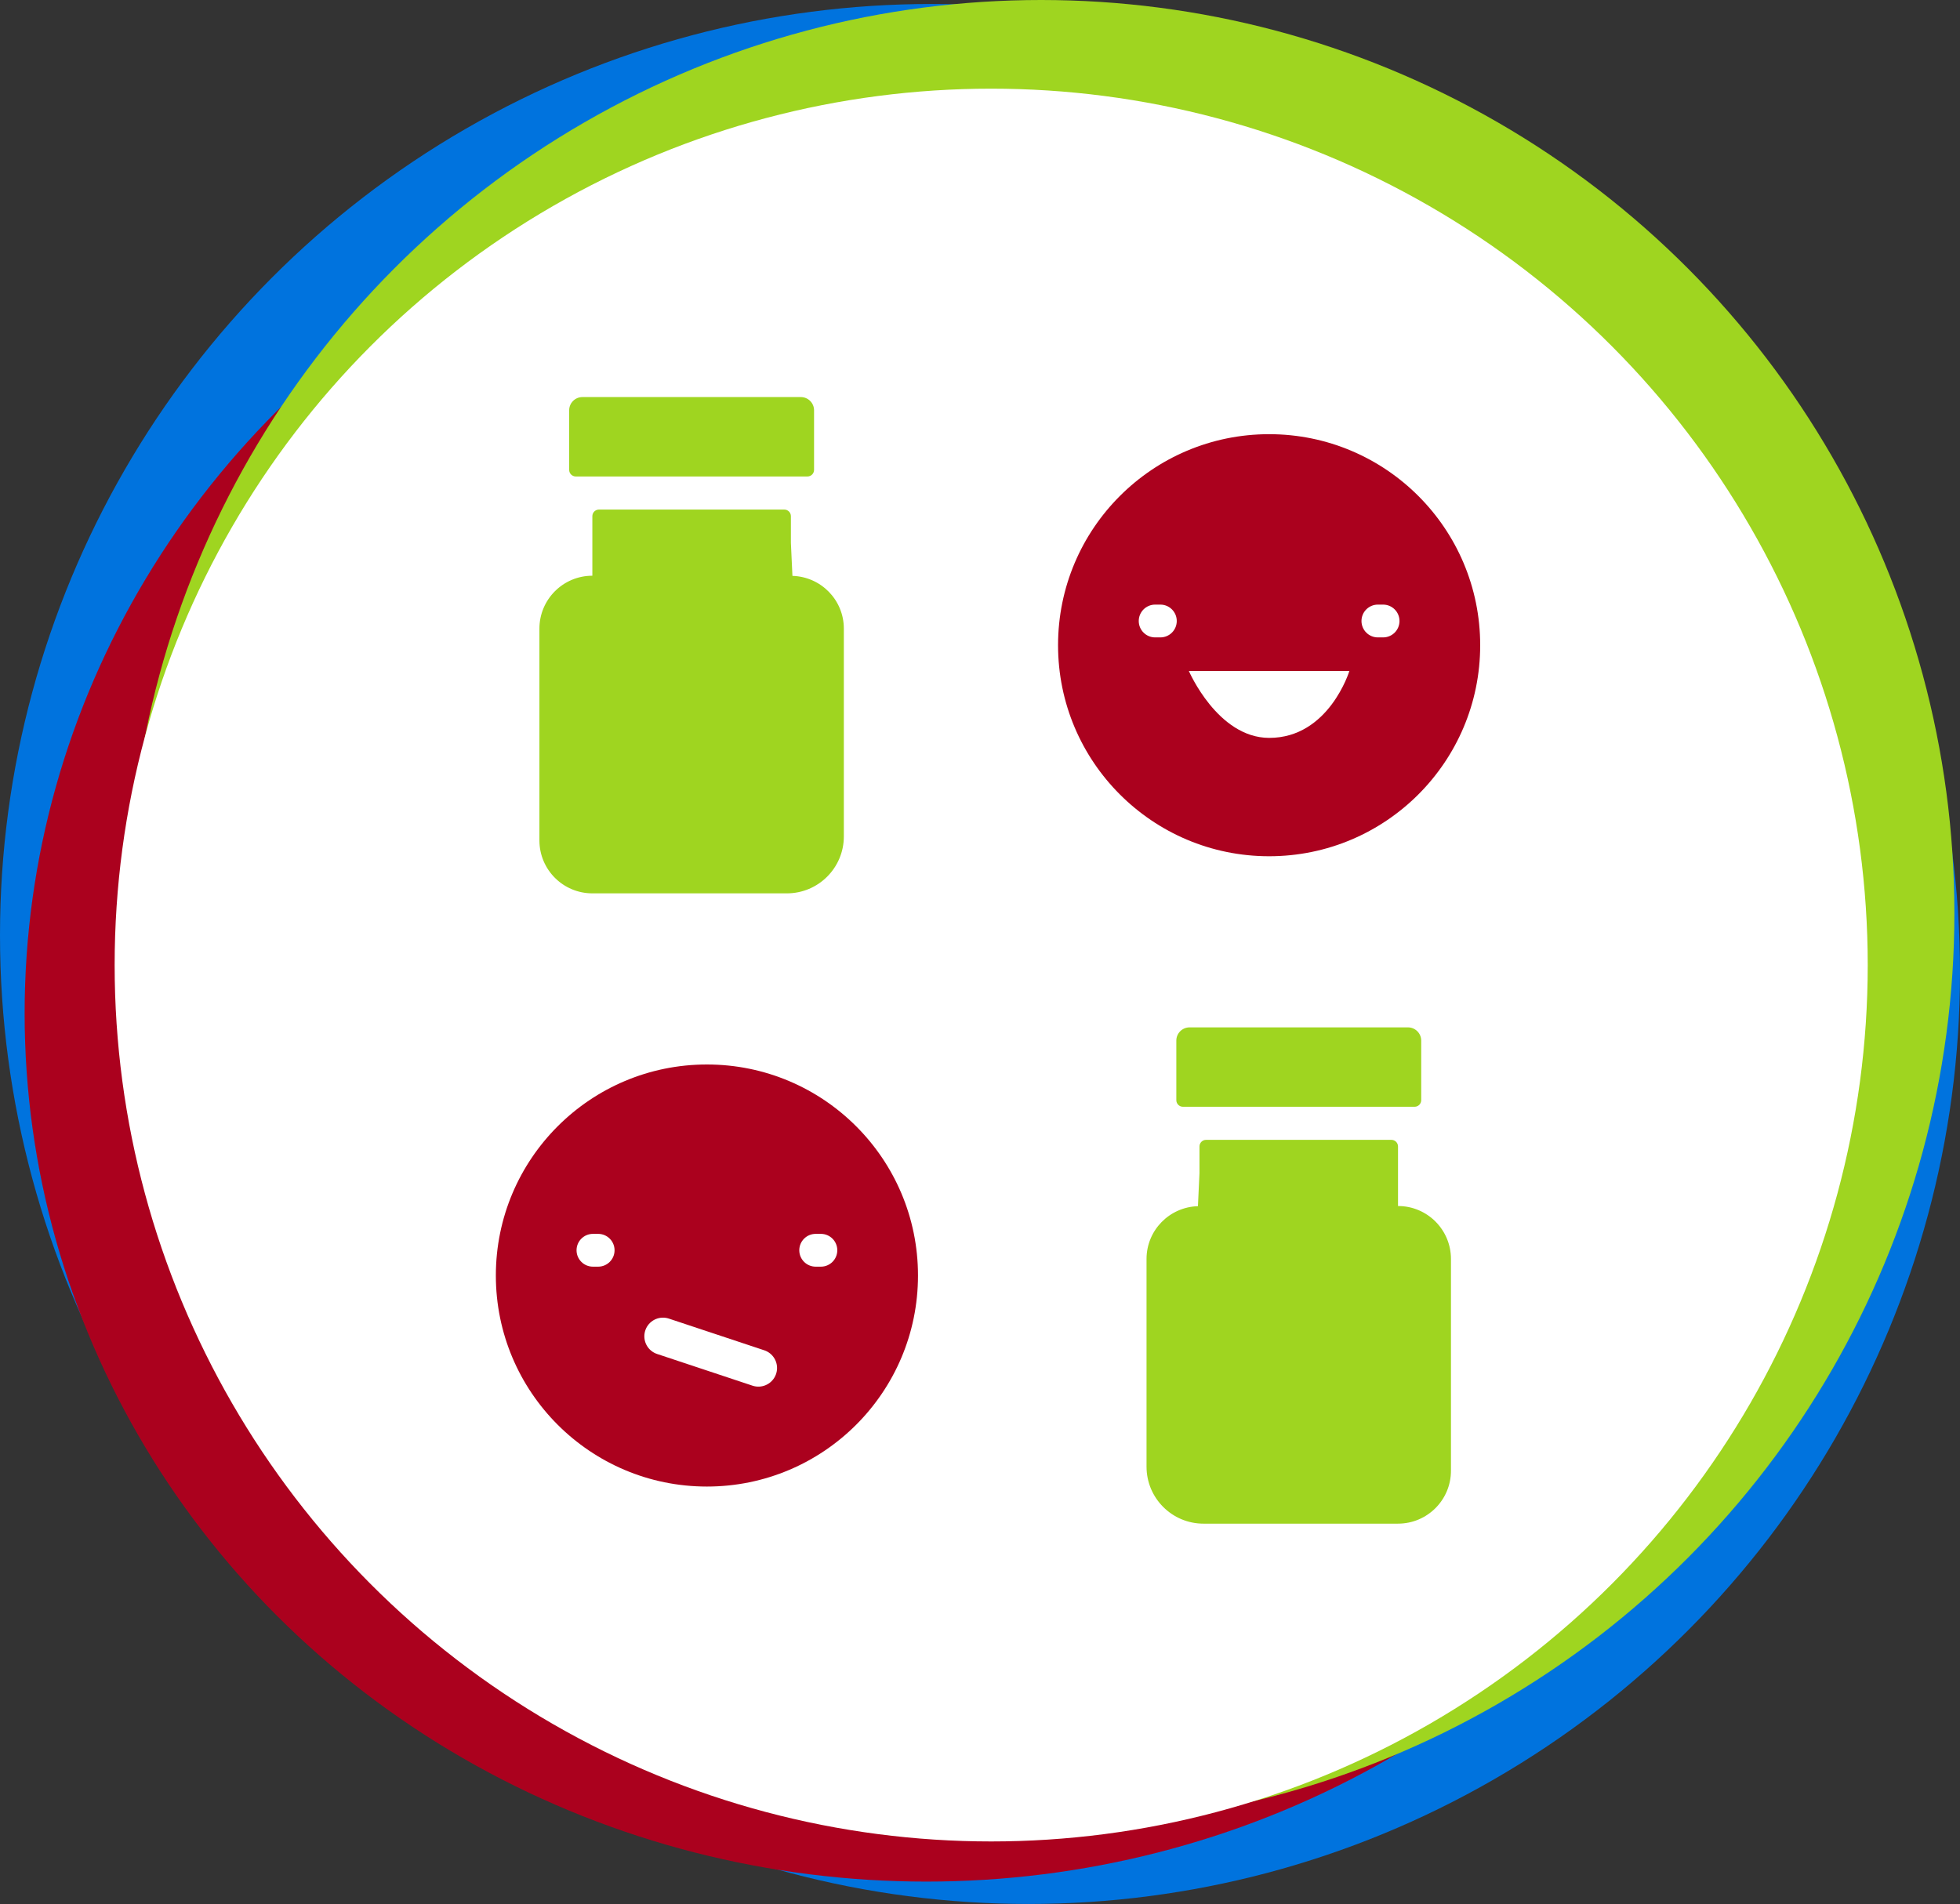
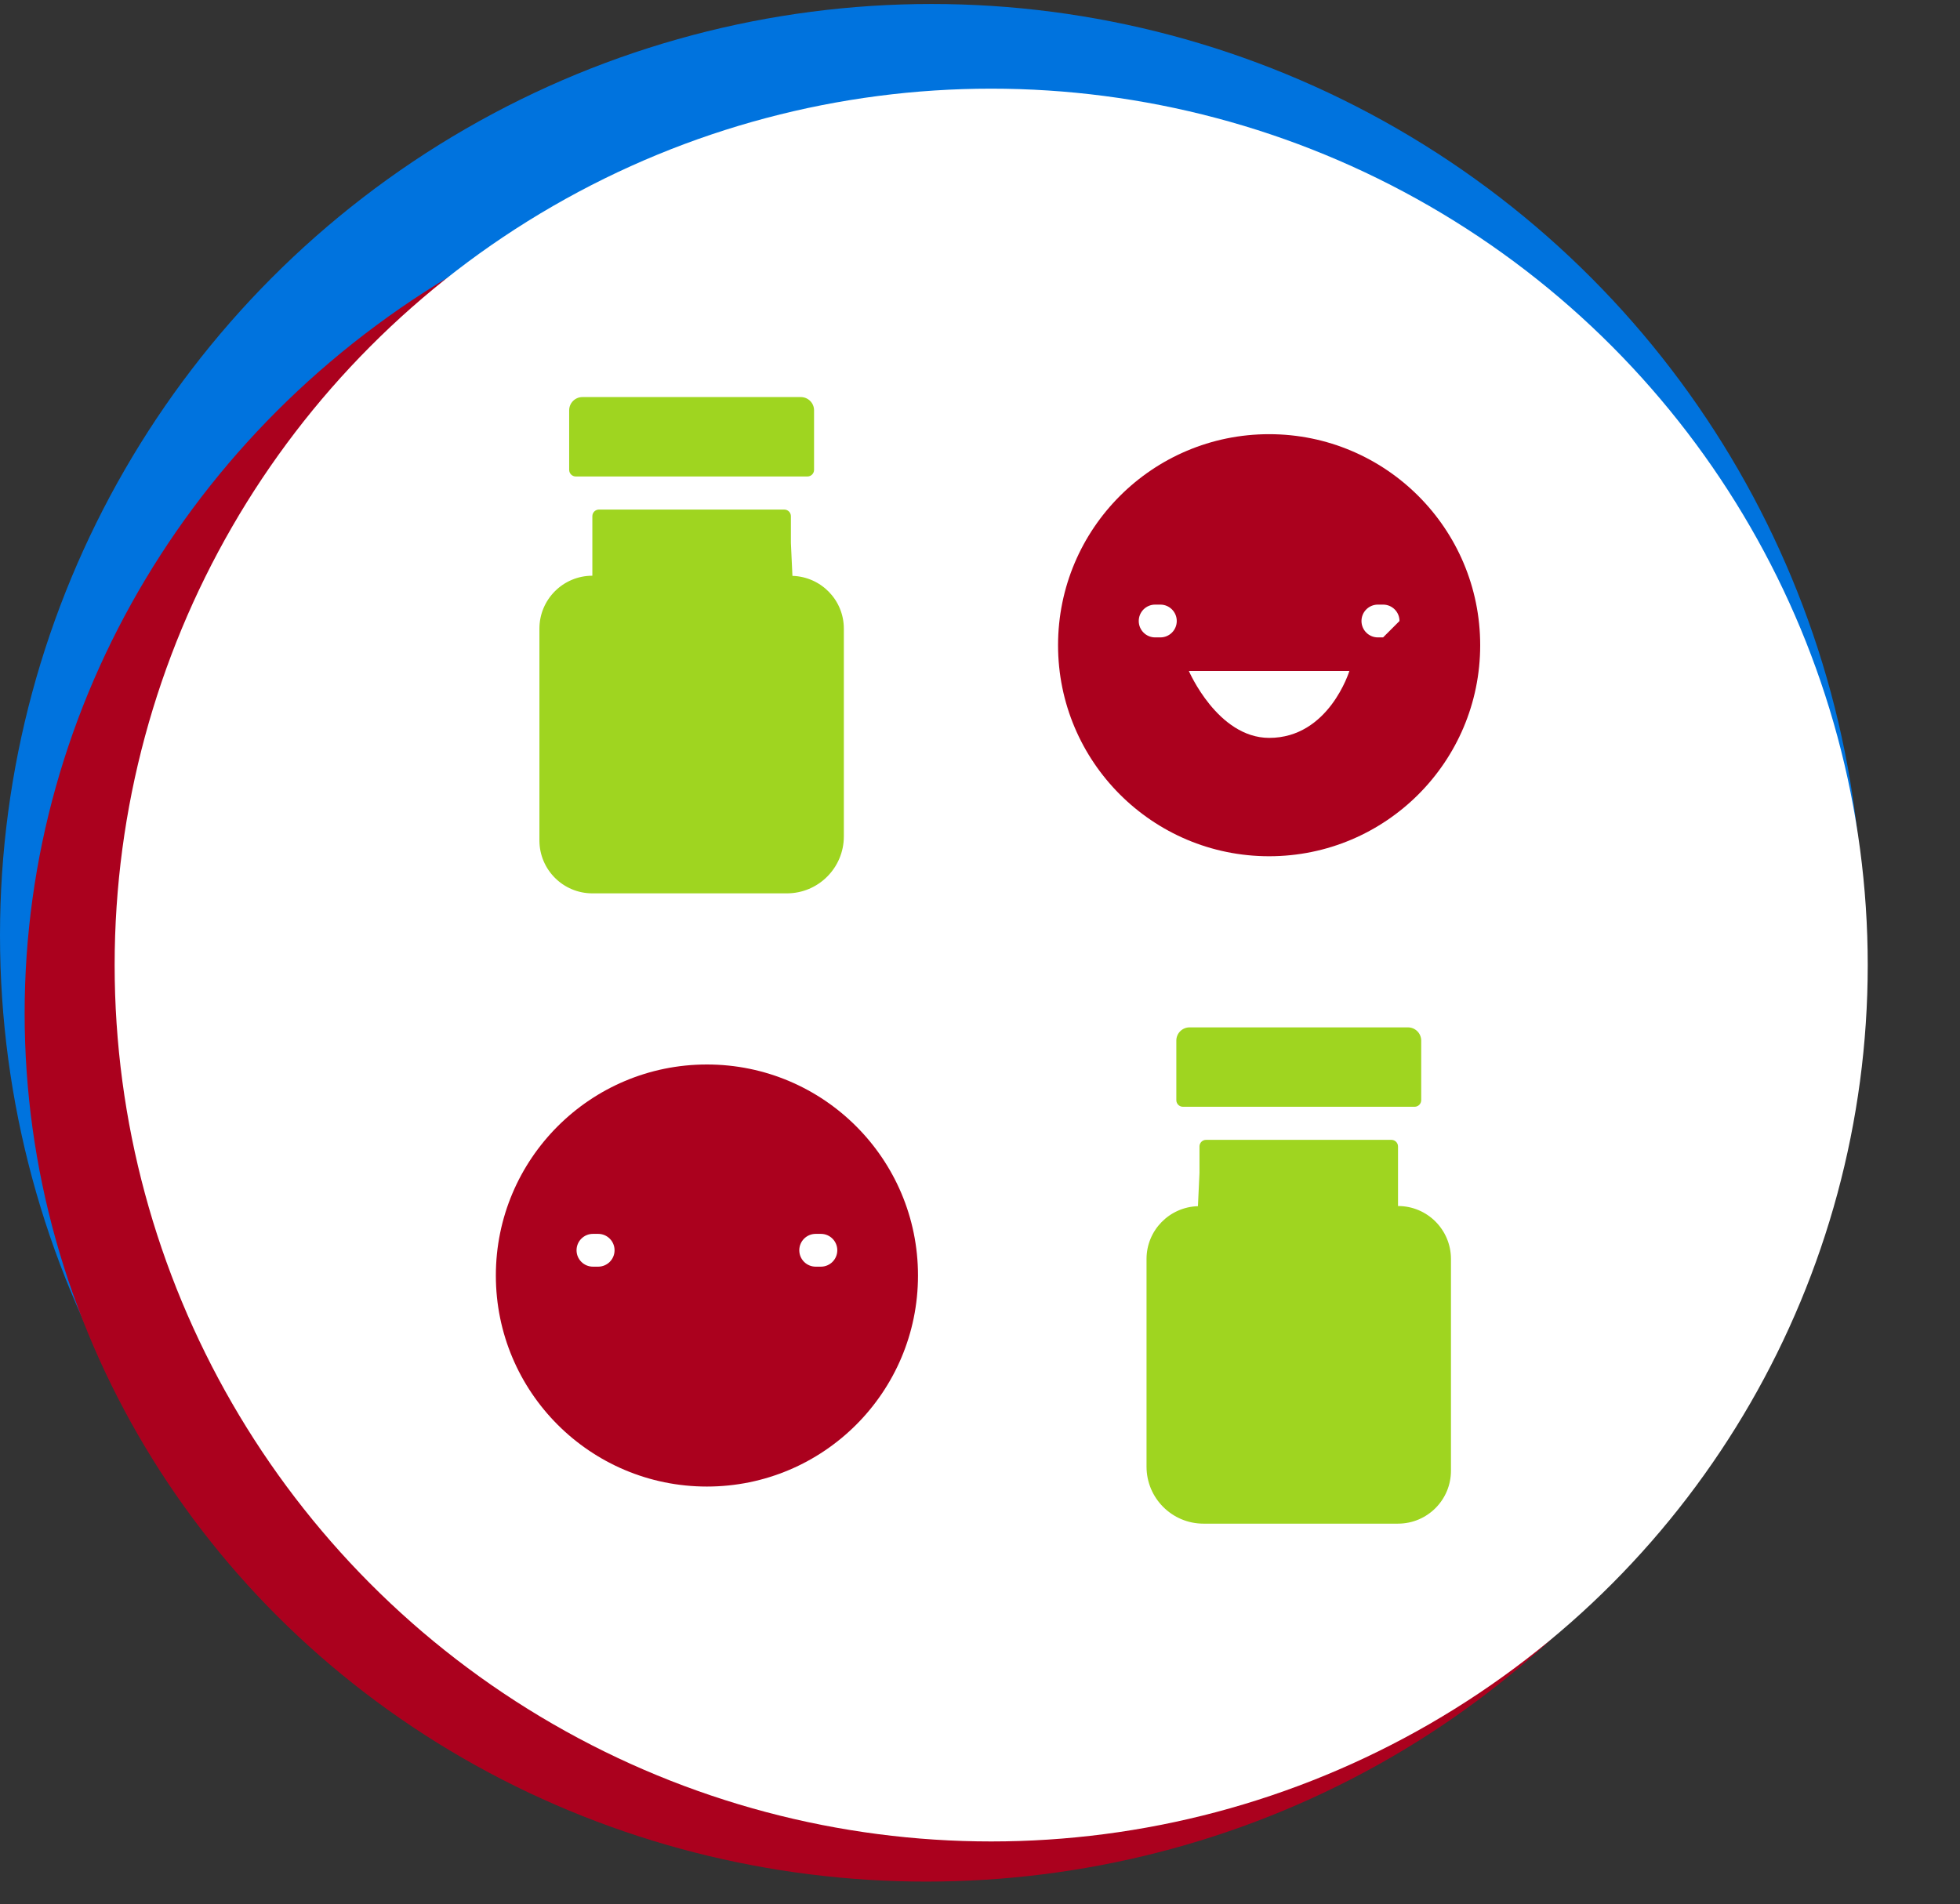
<svg xmlns="http://www.w3.org/2000/svg" id="Layer_1" viewBox="0 0 262.774 255.308">
  <rect x="0" y="0" width="262.774" height="255.308" fill="#333333" stroke="none" />
  <defs>
    <style>.cls-1{fill:#0073de;}.cls-2{fill:#fff;}.cls-3{fill:#9fd520;}.cls-4{fill:#ab011e;}.cls-5{fill:none;stroke:#fff;stroke-linecap:round;stroke-miterlimit:10;stroke-width:5px;}</style>
  </defs>
  <g>
    <circle class="cls-1" cx="124.887" cy="125.421" r="124.887" />
-     <circle class="cls-1" cx="137.888" cy="130.421" r="124.887" />
    <g>
      <ellipse class="cls-4" cx="124.185" cy="135.885" rx="120.883" ry="116.422" />
-       <circle class="cls-3" cx="139.58" cy="122.442" r="122.442" />
      <circle class="cls-2" cx="132.887" cy="129.406" r="117.517" />
    </g>
  </g>
  <g>
    <path class="cls-3" d="M189.65,148.41h-31.055c-.49,0-.887-.397-.887-.887v-7.985c0-.98,.795-1.775,1.775-1.775h29.281c.98,0,1.775,.795,1.775,1.775v7.985c0,.49-.397,.887-.887,.887Z" />
    <path class="cls-3" d="M187.431,204.31h-26.077c-4.22,0-7.64-3.42-7.64-7.64v-27.852c0-3.85,3.07-6.966,6.892-7.078l.206-4.437v-3.57c0-.49,.397-.888,.887-.888h24.844c.49,0,.887,.397,.887,.888v7.985c3.92,0,7.098,3.178,7.098,7.099v28.394c0,3.92-3.178,7.098-7.098,7.098Z" />
  </g>
  <g>
    <path class="cls-4" d="M94.776,142.739c-15.628,0-28.298,12.669-28.298,28.298s12.669,28.298,28.298,28.298,28.298-12.669,28.298-28.298-12.669-28.298-28.298-28.298Zm-14.582,27.111h-.698c-1.215,0-2.199-.984-2.199-2.199s.985-2.199,2.199-2.199h.698c1.215,0,2.199,.984,2.199,2.199s-.985,2.199-2.199,2.199Zm29.862,0h-.698c-1.214,0-2.199-.984-2.199-2.199s.985-2.199,2.199-2.199h.698c1.215,0,2.199,.984,2.199,2.199s-.984,2.199-2.199,2.199Z" />
-     <line class="cls-5" x1="88.885" y1="179.185" x2="101.677" y2="183.436" />
  </g>
  <g>
    <g>
      <path class="cls-3" d="M77.197,63.892h31.055c.49,0,.887-.397,.887-.887v-7.986c0-.98-.795-1.775-1.775-1.775h-29.281c-.98,0-1.775,.795-1.775,1.775v7.986c0,.49,.397,.887,.887,.887Z" />
      <path class="cls-3" d="M106.24,77.222l-.206-4.437v-3.57c0-.49-.397-.887-.887-.887h-24.844c-.49,0-.887,.397-.887,.887v7.985c-3.92,0-7.098,3.178-7.098,7.099v28.394c0,3.92,3.178,7.099,7.098,7.099h26.077c4.22,0,7.64-3.421,7.64-7.641v-27.852c0-3.85-3.07-6.966-6.892-7.078Z" />
    </g>
-     <path class="cls-4" d="M170.149,58.22c-15.628,0-28.298,12.67-28.298,28.298s12.669,28.298,28.298,28.298,28.298-12.669,28.298-28.298-12.669-28.298-28.298-28.298Zm-14.582,27.251h-.698c-1.215,0-2.199-.984-2.199-2.199s.984-2.199,2.199-2.199h.698c1.214,0,2.199,.984,2.199,2.199s-.985,2.199-2.199,2.199Zm14.582,13.474c-6.911-.014-10.759-8.971-10.759-8.971h21.518s-2.744,8.987-10.759,8.971Zm15.28-13.474h-.698c-1.215,0-2.199-.984-2.199-2.199s.984-2.199,2.199-2.199h.698c1.215,0,2.199,.984,2.199,2.199s-.984,2.199-2.199,2.199Z" />
+     <path class="cls-4" d="M170.149,58.22c-15.628,0-28.298,12.67-28.298,28.298s12.669,28.298,28.298,28.298,28.298-12.669,28.298-28.298-12.669-28.298-28.298-28.298Zm-14.582,27.251h-.698c-1.215,0-2.199-.984-2.199-2.199s.984-2.199,2.199-2.199h.698c1.214,0,2.199,.984,2.199,2.199s-.985,2.199-2.199,2.199Zm14.582,13.474c-6.911-.014-10.759-8.971-10.759-8.971h21.518s-2.744,8.987-10.759,8.971Zm15.28-13.474h-.698c-1.215,0-2.199-.984-2.199-2.199s.984-2.199,2.199-2.199h.698c1.215,0,2.199,.984,2.199,2.199Z" />
  </g>
</svg>